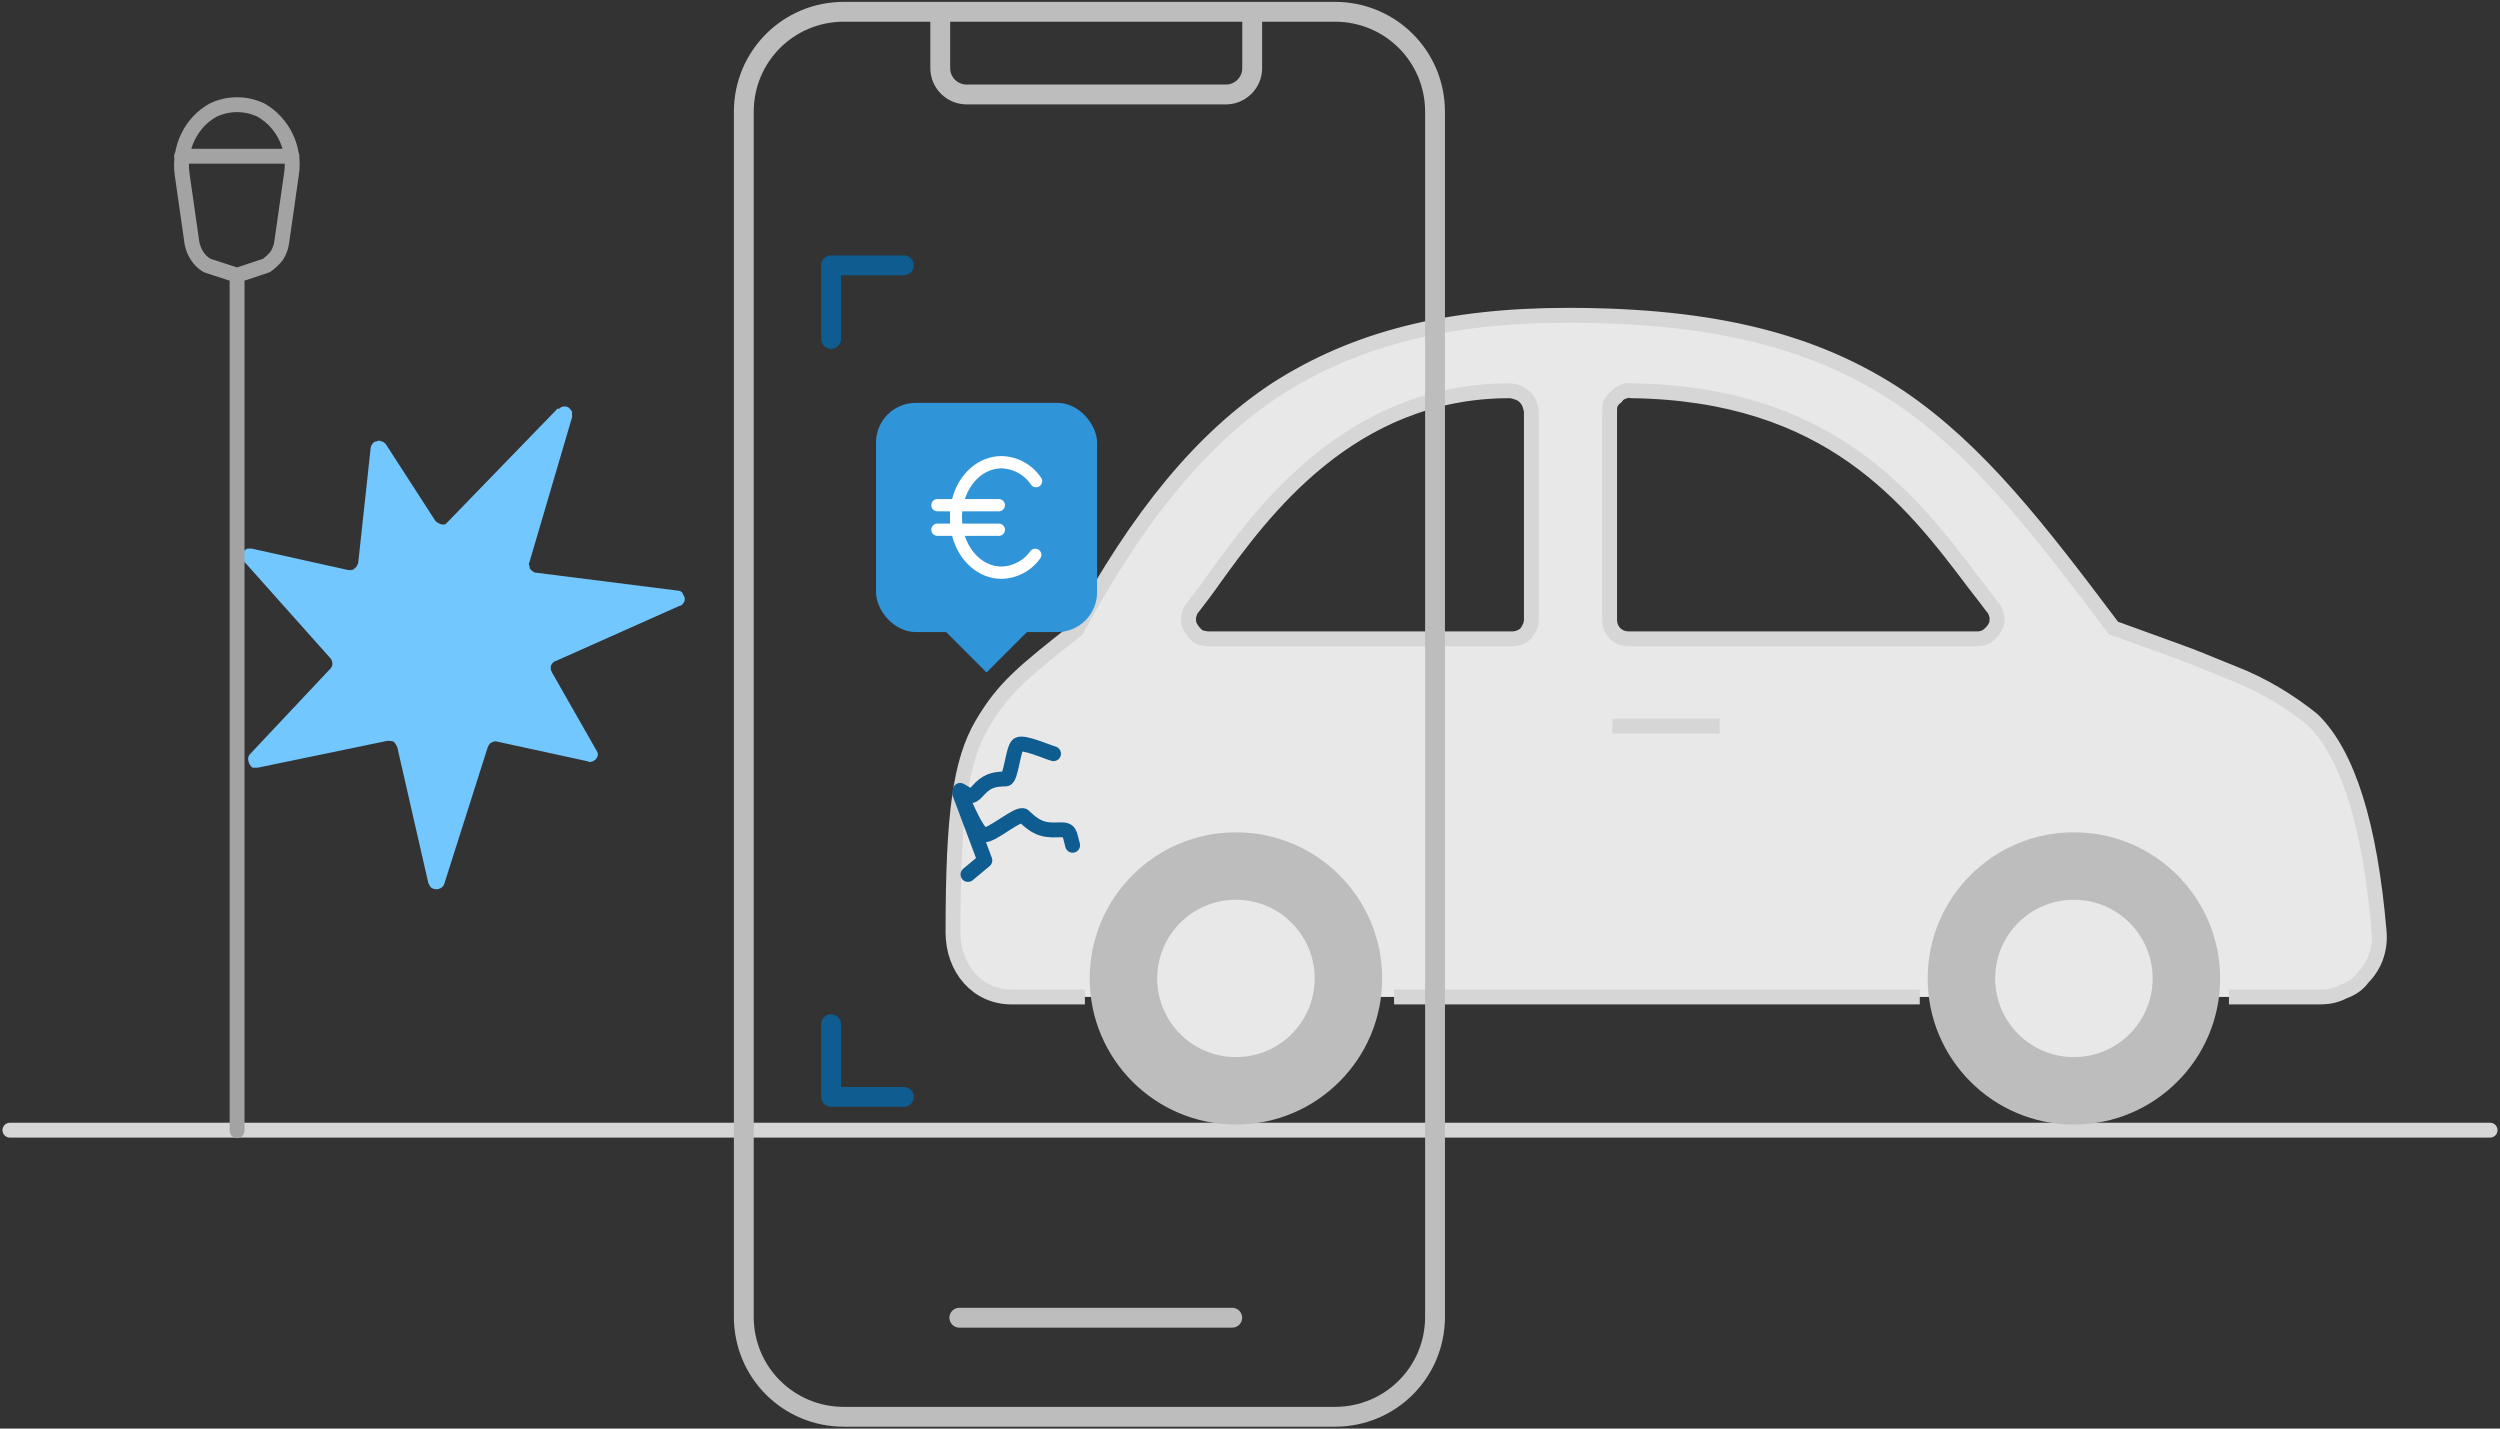
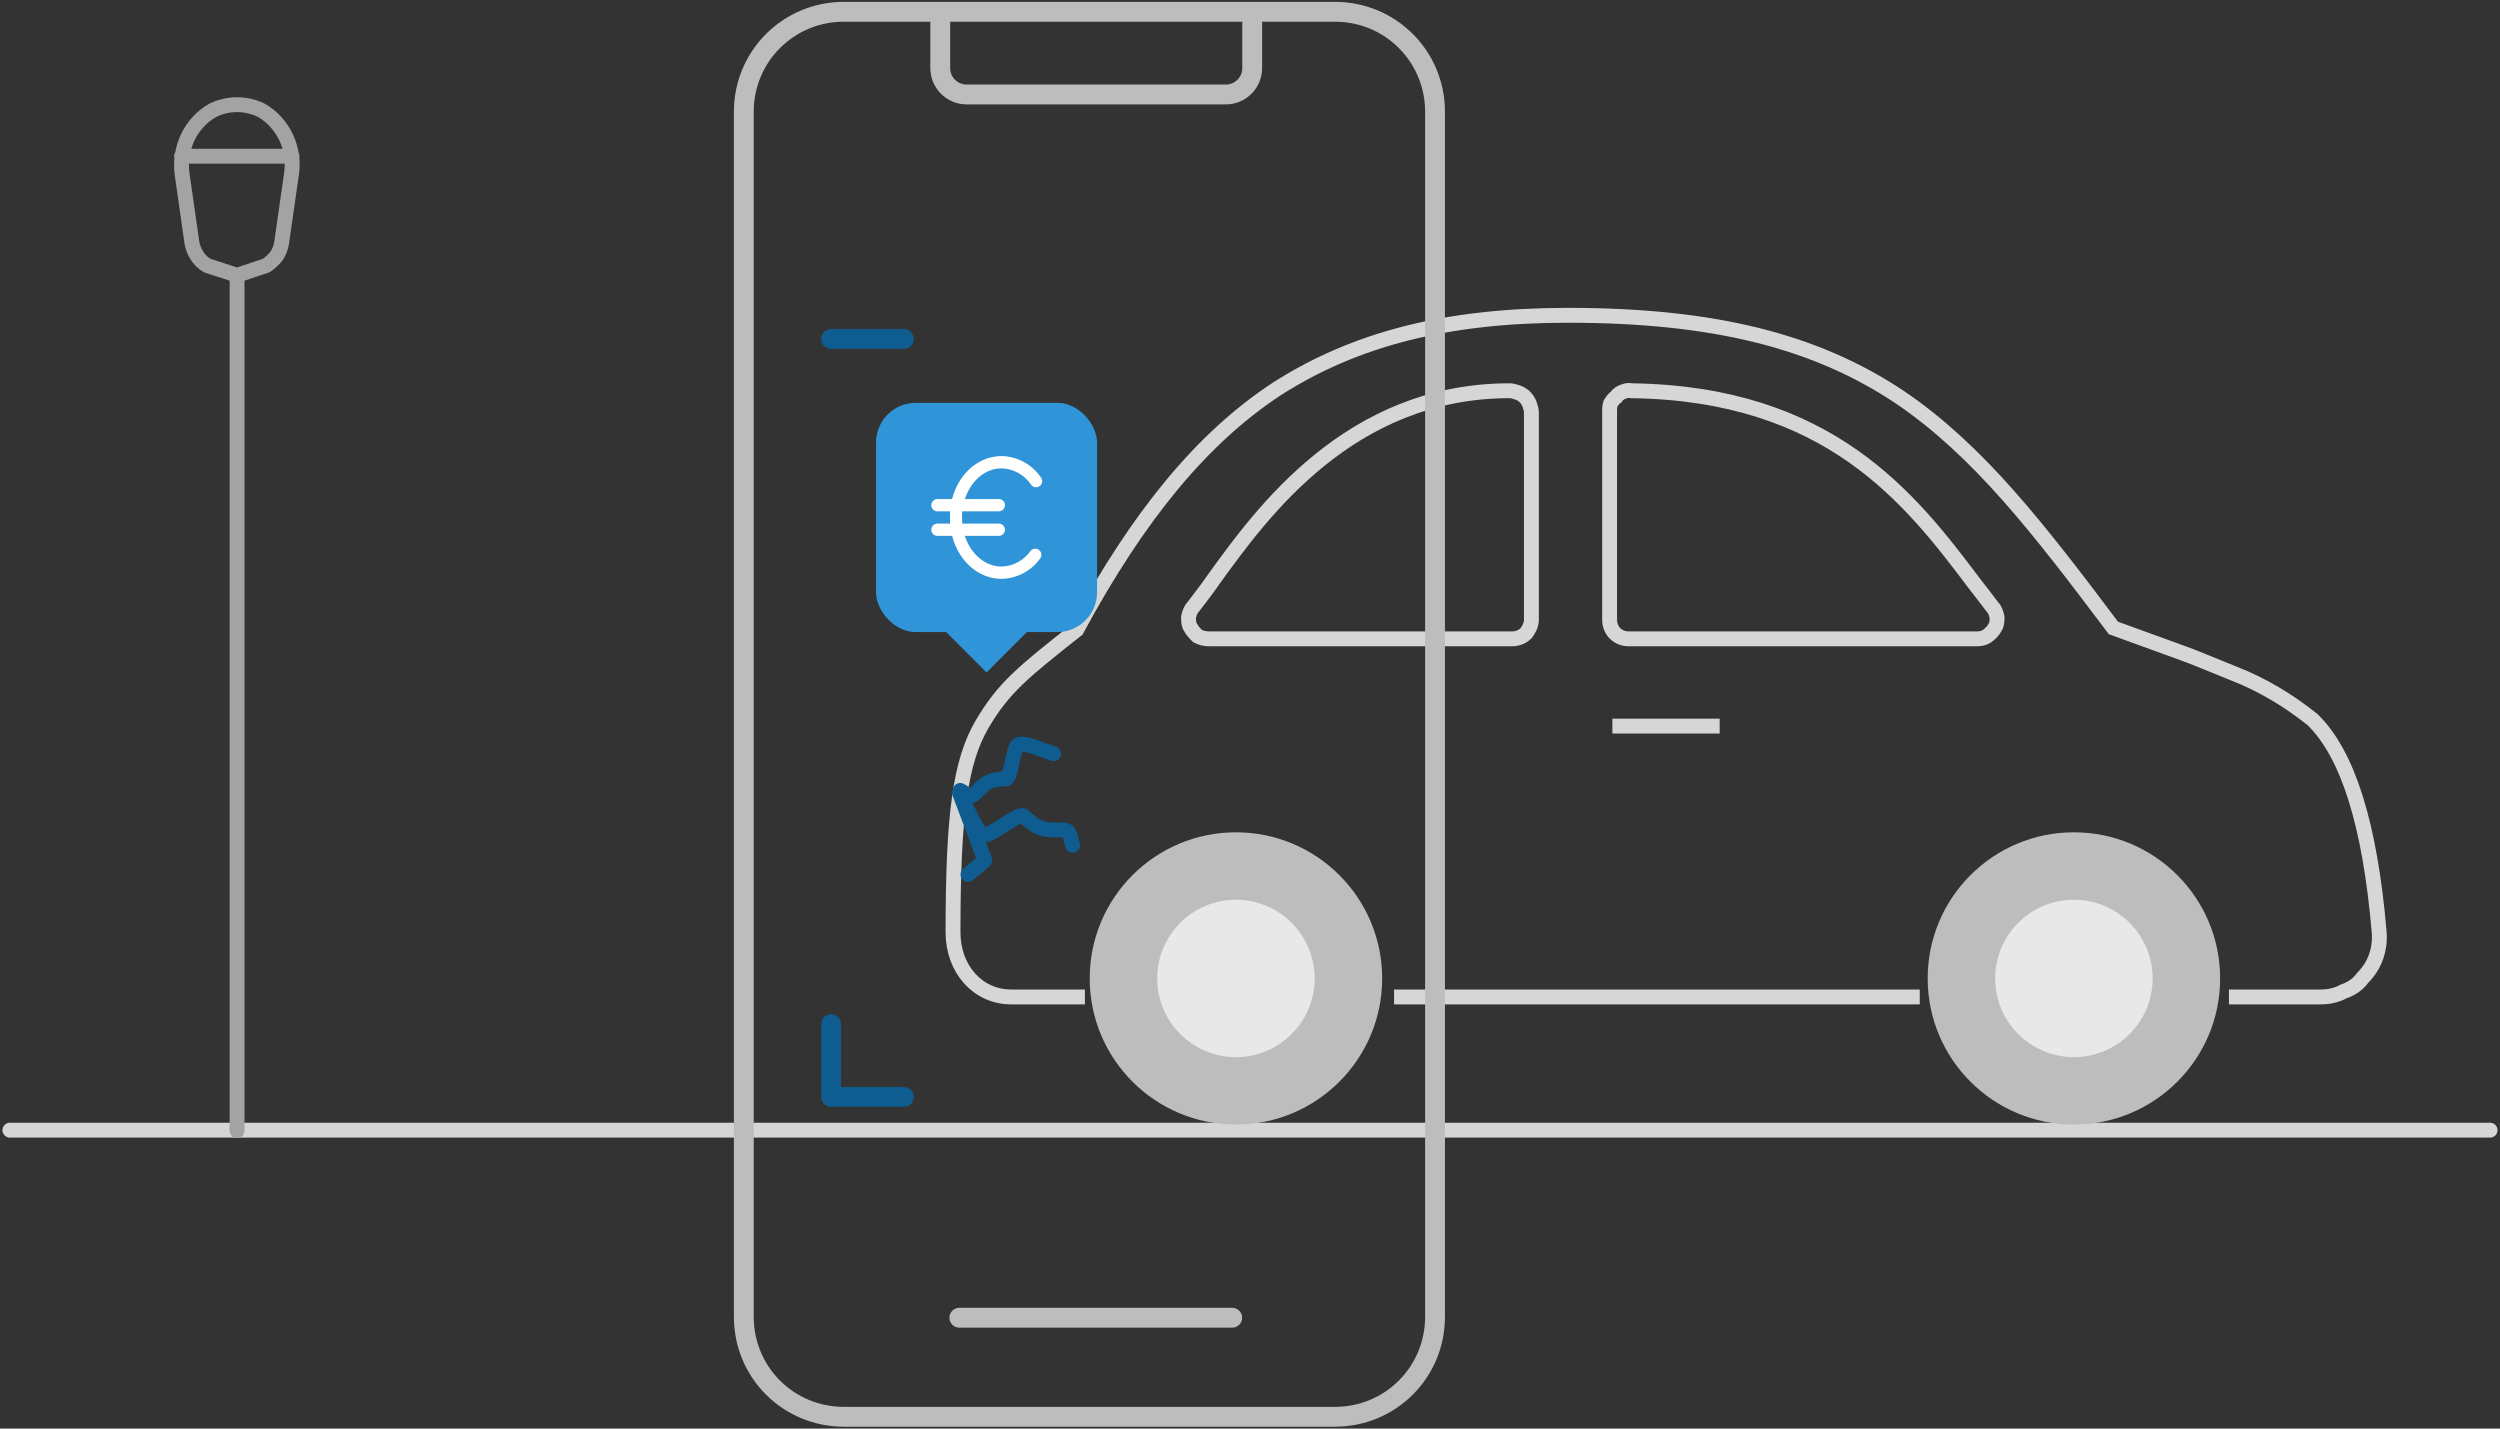
<svg xmlns="http://www.w3.org/2000/svg" width="504" height="288" viewBox="0 0 504 288" fill="none">
  <rect x="0" y="0" width="504" height="288" fill="#333333" stroke="none" />
  <path d="M2 227.842H502" stroke="#D6D6D6" stroke-width="3" stroke-miterlimit="10" stroke-linecap="round" stroke-linejoin="round" />
-   <path fill-rule="evenodd" clip-rule="evenodd" d="M113.82 81.938C113.334 81.938 112.876 82.144 112.652 82.487L112.467 82.31L90.287 105.199C90.102 105.375 89.927 105.561 89.742 105.738H89.031C88.671 105.561 88.496 105.561 88.311 105.375C88.136 105.375 87.96 105.199 87.776 105.012L77.761 89.515C77.576 89.339 77.225 88.976 76.865 88.976C76.68 88.888 76.554 88.839 76.418 88.839C76.281 88.839 76.145 88.888 75.97 88.976C75.61 88.976 75.25 89.162 75.075 89.515C74.899 89.701 74.714 90.064 74.714 90.417L72.213 113.491C72.213 113.668 72.028 113.844 71.853 114.207C71.853 114.383 71.678 114.383 71.493 114.569C71.318 114.746 71.133 114.932 70.782 114.932H70.247L50.743 110.6H49.847C49.487 110.786 49.312 110.962 48.952 111.325C48.952 111.688 48.767 112.041 48.767 112.403C48.952 112.766 48.952 112.942 49.312 113.305L66.665 132.772C66.841 132.949 67.025 133.488 67.025 133.85C67.025 134.213 66.841 134.576 66.481 134.929L50.383 152.053C50.208 152.229 50.023 152.592 50.023 152.955C50.023 153.67 50.383 154.396 50.918 154.758H51.989L78.111 149.348C78.471 149.348 79.006 149.348 79.367 149.524C79.727 149.887 79.902 150.249 80.087 150.612L86.345 177.999C86.53 178.362 86.705 178.725 86.88 178.901C87.201 179.156 87.581 179.274 87.96 179.274C88.661 179.274 89.333 178.882 89.566 178.186L98.335 150.612C98.511 150.249 98.696 149.887 99.046 149.71C99.299 149.583 99.552 149.455 99.873 149.455C100 149.455 100.146 149.475 100.301 149.524L118.55 153.494C118.648 153.582 118.774 153.631 118.93 153.631C119.095 153.631 119.27 153.582 119.446 153.494C119.981 153.308 120.526 152.769 120.526 152.053C120.526 151.69 120.341 151.514 120.166 151.151L111.222 135.468C111.222 135.291 111.037 135.115 111.037 134.929C111.037 134.752 111.037 134.389 111.037 134.213C111.222 134.027 111.222 133.85 111.397 133.674C111.572 133.488 111.757 133.311 111.932 133.311L136.984 122.137C137.344 122.137 137.704 121.774 137.879 121.411C138.054 121.235 138.054 120.872 138.054 120.519C137.879 120.157 137.704 119.794 137.519 119.431C137.344 119.255 136.984 119.069 136.624 119.069L108.175 115.471C107.64 115.471 107.28 115.109 106.92 114.746C106.744 114.569 106.744 114.383 106.744 114.03C106.569 113.844 106.569 113.668 106.744 113.305L115.329 84.114C115.329 83.751 115.329 83.389 115.329 83.036C115.153 82.673 114.793 82.31 114.618 82.134C114.365 82.007 114.093 81.938 113.82 81.938Z" fill="#73C7FF" />
  <path d="M47.794 55.496L53.704 53.528C54.44 53 55.176 52.343 55.792 51.559C56.287 50.774 56.656 49.854 56.776 48.934L58.751 35.167C59.607 29.924 57.024 24.674 52.593 22.184C49.52 20.743 46.073 20.743 42.995 22.184C38.443 24.674 35.98 29.924 36.723 35.167L38.691 48.934C39.059 50.903 40.163 52.607 41.763 53.528L47.794 55.496ZM47.794 55.496V227.942M58.871 31.493H36.596" stroke="#A3A3A3" stroke-width="3" stroke-miterlimit="10" stroke-linecap="round" stroke-linejoin="round" />
-   <path fill-rule="evenodd" clip-rule="evenodd" d="M304.88 128.791H243.826C242.909 128.791 242.181 128.612 241.443 128.243C240.894 127.695 240.346 127.147 239.977 126.41C239.608 125.861 239.608 125.134 239.608 124.396C239.797 123.659 239.977 122.932 240.525 122.383C241.632 120.918 243.098 119.085 244.744 116.703C254.278 103.508 272.059 78.773 304.331 78.773C304.88 78.773 305.428 78.963 305.987 79.142C306.535 79.321 307.083 79.69 307.452 80.059C307.811 80.427 308.18 80.976 308.37 81.524C308.55 82.072 308.729 82.62 308.729 83.178V124.945C308.729 126.041 308.18 126.958 307.632 127.695C306.894 128.423 305.797 128.791 304.88 128.791ZM398.384 128.791H328.345C326.152 128.791 324.496 127.147 324.496 124.945V82.989C324.496 82.441 324.496 81.892 324.685 81.344C325.054 80.796 325.234 80.427 325.782 80.059C326.152 79.511 326.7 79.142 327.248 78.963C327.797 78.773 328.345 78.594 328.904 78.773C368.865 79.321 385.19 100.578 398.025 117.62C399.302 119.264 400.588 120.918 401.685 122.383C402.234 122.932 402.423 123.659 402.603 124.396C402.603 125.134 402.603 125.861 402.234 126.41C401.875 127.147 401.316 127.695 400.588 128.243C400.04 128.612 399.302 128.791 398.574 128.791H398.384ZM346.685 146.381H325.054H346.685ZM218.715 200.983H203.855C197.074 200.983 192.127 195.303 192.127 187.968C192.127 164.15 193.593 153.526 197.991 146.012C202.389 138.508 206.428 135.389 217.059 126.958C229.525 103.877 242.36 88.3 257.399 78.414C273.166 68.329 291.685 63.565 316.069 63.565C345.399 63.565 365.933 68.698 382.986 80.059C398.933 90.872 411.04 106.628 426.069 126.599C439.093 131.363 440.928 131.911 444.409 133.376L450.273 135.757C455.957 137.95 461.462 141.249 466.229 145.095C473.38 152.061 477.778 166.352 479.613 187.609C479.792 189.443 479.613 191.087 479.064 192.732C478.506 194.386 477.588 195.851 476.312 197.137C475.394 198.412 474.108 199.329 472.462 199.877C471.176 200.615 469.53 200.983 467.875 200.983H449.355M281.045 200.983H387.025H281.045Z" fill="#E8E8E8" />
  <path d="M346.685 146.381H325.054M218.715 200.983H203.855C197.074 200.983 192.127 195.303 192.127 187.968C192.127 164.15 193.593 153.526 197.991 146.012C202.389 138.508 206.428 135.389 217.059 126.958C229.525 103.877 242.36 88.3 257.399 78.414C273.166 68.329 291.685 63.565 316.069 63.565C345.399 63.565 365.933 68.698 382.986 80.059C398.933 90.872 411.04 106.628 426.069 126.599C439.093 131.363 440.928 131.911 444.409 133.376L450.273 135.757C455.957 137.95 461.462 141.249 466.229 145.095C473.38 152.061 477.778 166.352 479.613 187.609C479.792 189.443 479.613 191.087 479.064 192.732C478.506 194.386 477.588 195.851 476.312 197.137C475.394 198.412 474.108 199.329 472.462 199.877C471.176 200.615 469.53 200.983 467.875 200.983H449.355M281.045 200.983H387.025M304.88 128.791H243.826C242.909 128.791 242.181 128.612 241.443 128.243C240.894 127.695 240.346 127.147 239.977 126.41C239.608 125.861 239.608 125.134 239.608 124.396C239.797 123.659 239.977 122.932 240.525 122.383C241.632 120.918 243.098 119.085 244.744 116.703C254.278 103.508 272.059 78.773 304.331 78.773C304.88 78.773 305.428 78.963 305.987 79.142C306.535 79.321 307.083 79.69 307.452 80.059C307.811 80.427 308.18 80.976 308.37 81.524C308.55 82.072 308.729 82.62 308.729 83.178V124.945C308.729 126.041 308.18 126.958 307.632 127.695C306.894 128.423 305.797 128.791 304.88 128.791ZM398.384 128.791H328.345C326.152 128.791 324.496 127.147 324.496 124.945V82.989C324.496 82.441 324.496 81.892 324.685 81.344C325.054 80.796 325.234 80.427 325.782 80.059C326.152 79.511 326.7 79.142 327.248 78.963C327.797 78.773 328.345 78.594 328.904 78.773C368.865 79.321 385.19 100.578 398.025 117.62C399.302 119.264 400.588 120.918 401.685 122.383C402.234 122.932 402.423 123.659 402.603 124.396C402.603 125.134 402.603 125.861 402.234 126.41C401.875 127.147 401.316 127.695 400.588 128.243C400.04 128.612 399.302 128.791 398.574 128.791H398.384Z" stroke="#D6D6D6" stroke-width="3" stroke-miterlimit="18.384" />
-   <path d="M167.554 68.329V53.49H182.224" stroke="#0E5C90" stroke-width="4" stroke-miterlimit="10" stroke-linecap="round" stroke-linejoin="round" />
+   <path d="M167.554 68.329H182.224" stroke="#0E5C90" stroke-width="4" stroke-miterlimit="10" stroke-linecap="round" stroke-linejoin="round" />
  <path d="M182.224 221.134H167.554V206.475" stroke="#0E5C90" stroke-width="4" stroke-miterlimit="10" stroke-linecap="round" stroke-linejoin="round" />
  <path d="M193.404 265.652H248.414M252.443 2.376V13.737C252.443 16.667 250.059 19.049 247.127 19.049H194.88C191.938 19.049 189.554 16.667 189.554 13.737V2.376M289.302 265.473V22.527C289.302 11.356 280.317 2.376 269.127 2.376H170.127C158.938 2.376 149.952 11.356 149.952 22.527V265.473C149.952 276.654 158.938 285.623 170.127 285.623H269.127C280.317 285.623 289.302 276.654 289.302 265.473Z" stroke="#BDBDBD" stroke-width="4" stroke-miterlimit="10" stroke-linecap="round" stroke-linejoin="round" />
  <ellipse cx="418.099" cy="197.251" rx="29.479" ry="29.458" fill="#BDBDBD" />
  <ellipse cx="418.099" cy="197.251" rx="15.873" ry="15.862" fill="#E8E8E8" />
  <ellipse cx="249.165" cy="197.251" rx="29.479" ry="29.458" fill="#BDBDBD" />
  <ellipse cx="249.165" cy="197.251" rx="15.873" ry="15.862" fill="#E8E8E8" />
  <rect x="176.609" y="81.216" width="44.556" height="46.206" rx="8" fill="#3094D8" />
  <rect x="198.887" y="113.396" width="15.677" height="15.677" transform="rotate(45 198.887 113.396)" fill="#3094D8" />
  <path d="M207.798 111.015C207.139 111.971 206.264 112.758 205.246 113.315C204.227 113.872 203.092 114.182 201.931 114.22C198.614 114.22 195.743 111.745 194.505 108.032H201.362C201.69 108.032 202.005 107.902 202.237 107.67C202.469 107.438 202.6 107.123 202.6 106.795C202.6 106.466 202.469 106.151 202.237 105.919C202.005 105.687 201.69 105.557 201.362 105.557H193.998C193.998 105.148 193.936 104.728 193.936 104.319C193.936 103.911 193.936 103.49 193.998 103.082H201.362C201.69 103.082 202.005 102.951 202.237 102.719C202.469 102.487 202.6 102.172 202.6 101.844C202.6 101.516 202.469 101.201 202.237 100.969C202.005 100.737 201.69 100.606 201.362 100.606H194.518C195.755 96.893 198.614 94.418 201.944 94.418C203.102 94.458 204.235 94.769 205.251 95.326C206.268 95.883 207.14 96.669 207.798 97.624C207.885 97.774 208.003 97.904 208.144 98.006C208.285 98.108 208.446 98.178 208.617 98.214C208.787 98.249 208.963 98.248 209.133 98.211C209.302 98.174 209.463 98.101 209.603 97.998C209.743 97.895 209.859 97.763 209.945 97.612C210.031 97.46 210.083 97.293 210.1 97.12C210.117 96.947 210.096 96.772 210.041 96.607C209.985 96.442 209.896 96.291 209.778 96.163C208.896 94.89 207.726 93.843 206.362 93.11C204.998 92.376 203.48 91.976 201.931 91.943C197.278 91.943 193.268 95.458 191.943 100.606H188.985C188.657 100.606 188.342 100.737 188.11 100.969C187.878 101.201 187.748 101.516 187.748 101.844C187.748 102.172 187.878 102.487 188.11 102.719C188.342 102.951 188.657 103.082 188.985 103.082H191.523C191.523 103.49 191.523 103.911 191.523 104.319C191.523 104.728 191.523 105.148 191.523 105.557H188.985C188.657 105.557 188.342 105.687 188.11 105.919C187.878 106.151 187.748 106.466 187.748 106.795C187.748 107.123 187.878 107.438 188.11 107.67C188.342 107.902 188.657 108.032 188.985 108.032H191.943C193.292 113.181 197.278 116.696 201.931 116.696C203.48 116.662 204.998 116.262 206.362 115.529C207.726 114.795 208.896 113.749 209.778 112.475C209.931 112.212 209.982 111.901 209.92 111.602C209.858 111.304 209.688 111.039 209.442 110.858C209.197 110.677 208.893 110.593 208.59 110.622C208.286 110.651 208.004 110.791 207.798 111.015Z" fill="white" />
  <path d="M193.446 159.862L198.544 173.458L195.146 176.291" stroke="#0E5C90" stroke-width="3" stroke-linecap="round" stroke-linejoin="round" />
  <path d="M193.812 160.641C194.619 162.038 196.826 167.883 198.337 168.288C199.776 168.673 205.461 163.615 206.391 164.515C208.59 166.642 210.059 167.499 213.402 167.298C215.87 167.15 215.537 167.954 216.239 170.406" stroke="#0E5C90" stroke-width="3" stroke-linecap="round" />
  <path d="M212.389 151.944C211.101 151.599 206.396 149.473 205.276 150.12C204.21 150.735 203.844 157.013 202.774 157.031C200.247 157.072 198.887 157.431 197.051 159.501C195.696 161.03 195.42 160.366 193.577 159.343" stroke="#0E5C90" stroke-width="3" stroke-linecap="round" />
</svg>